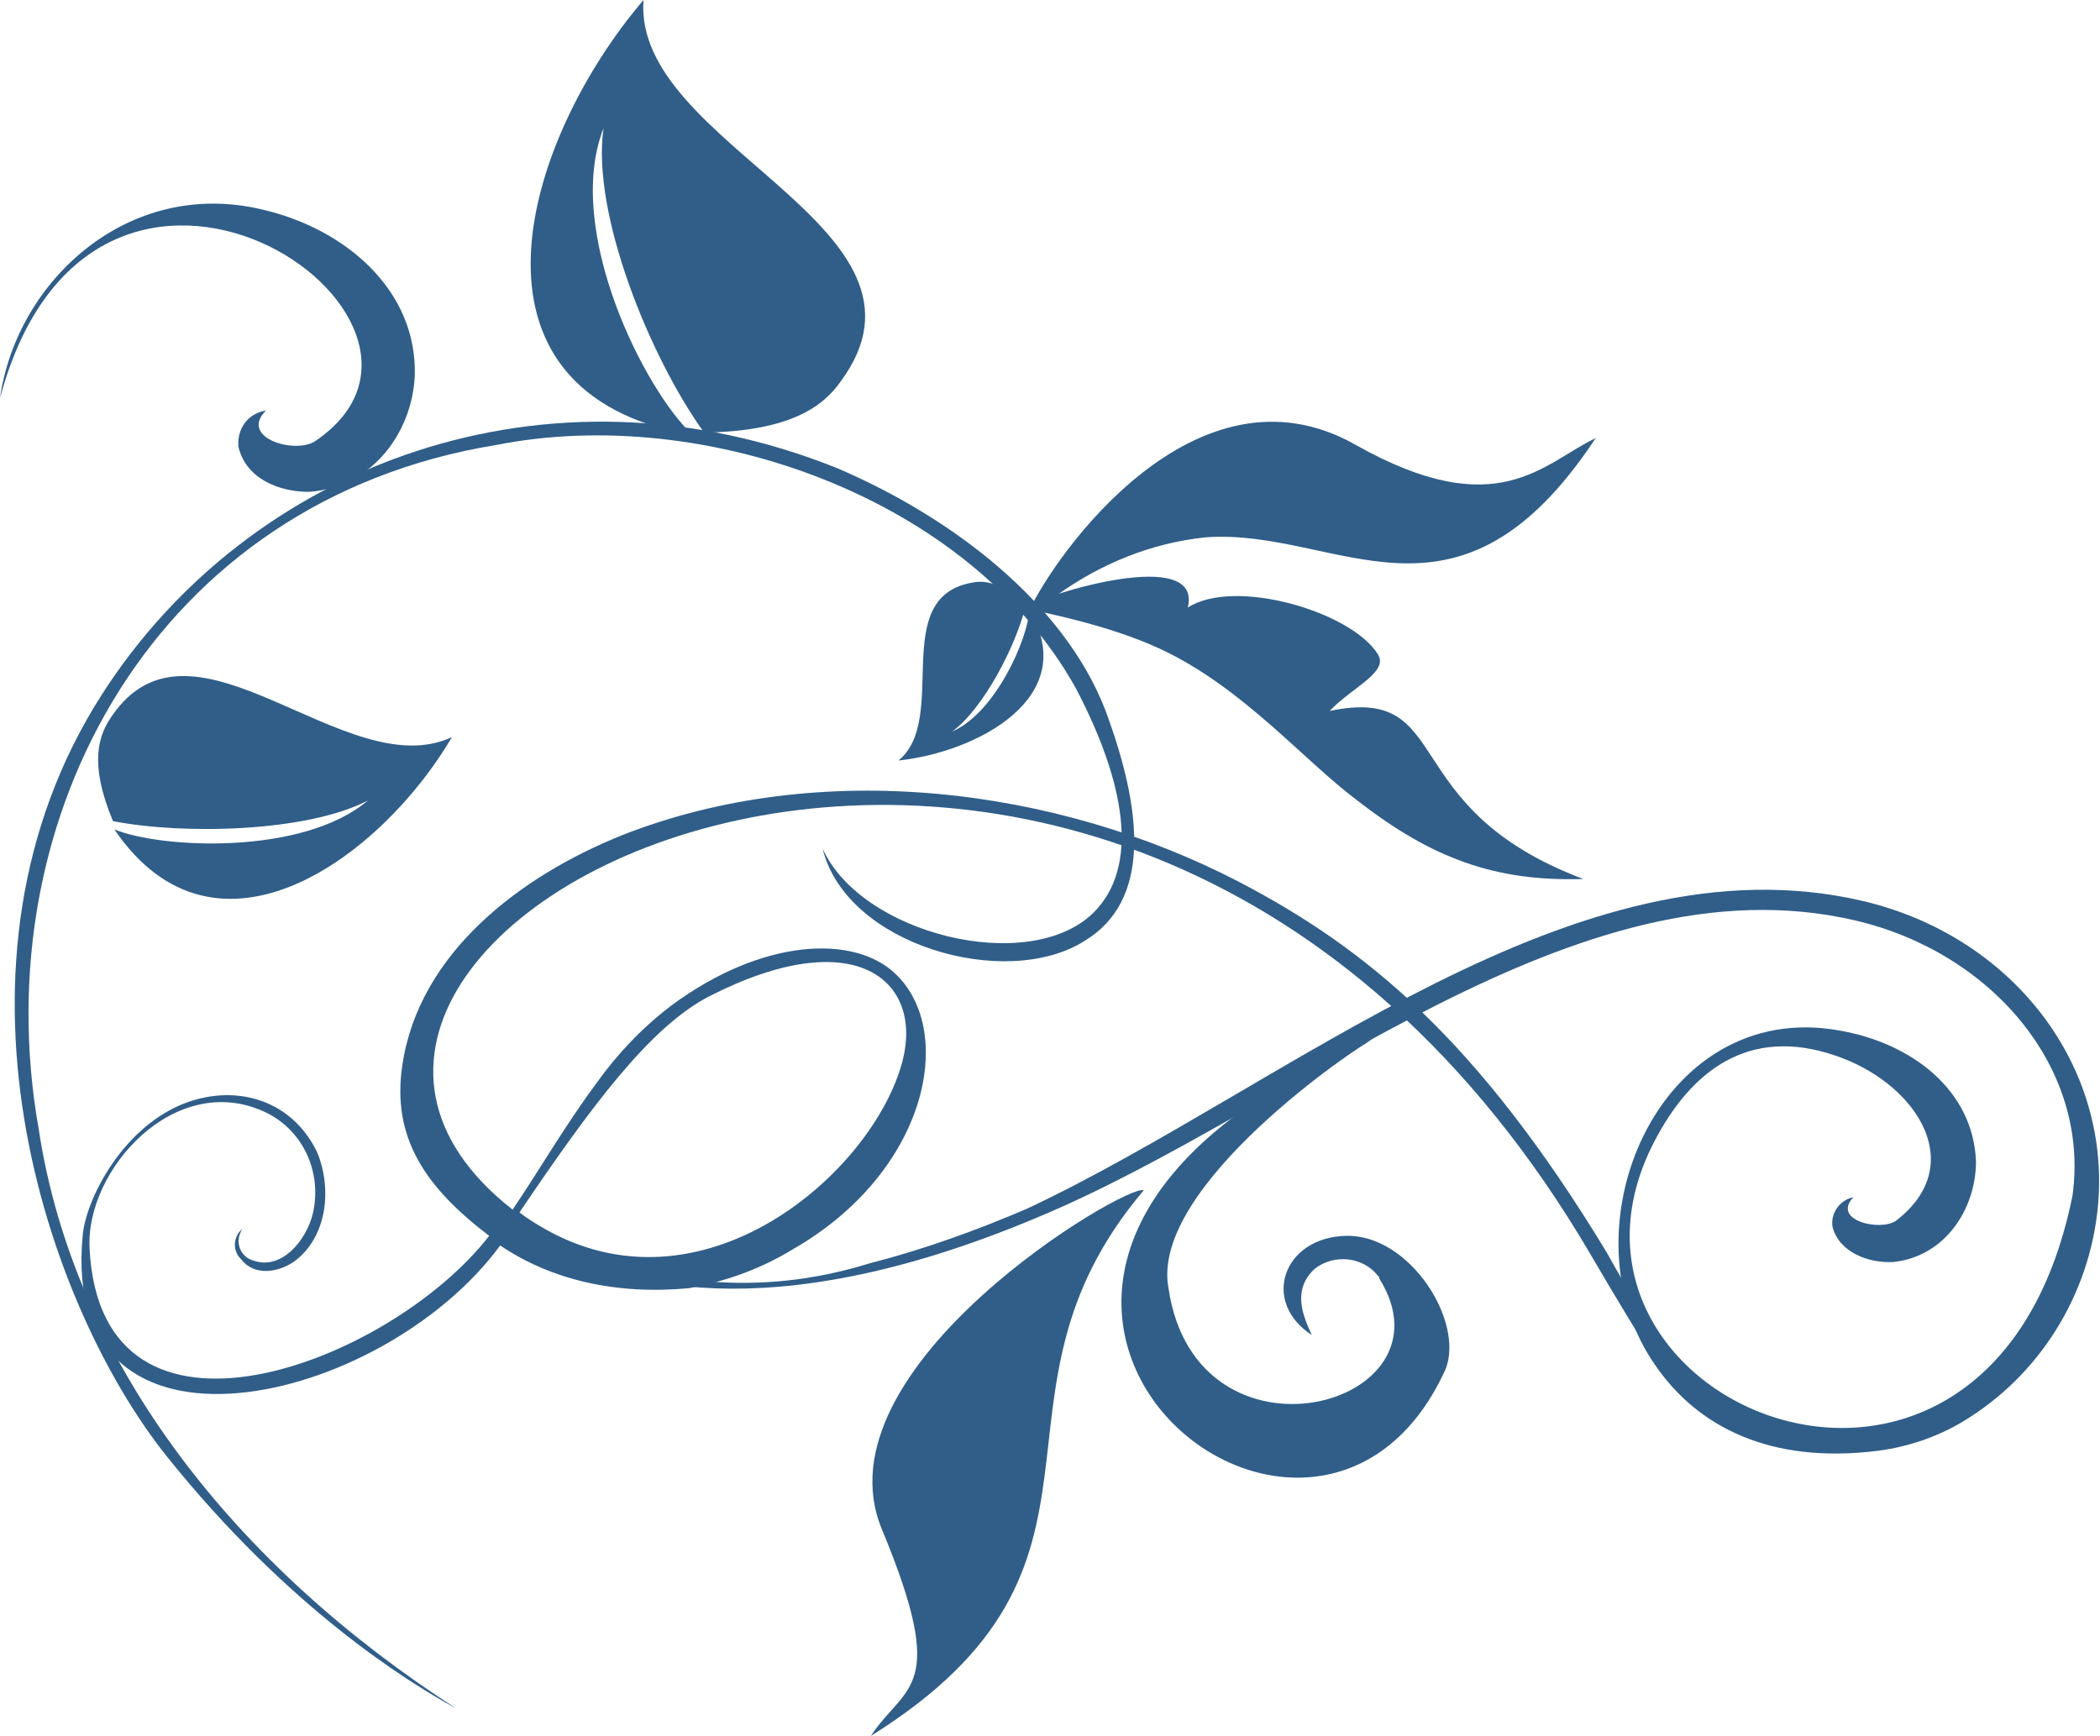
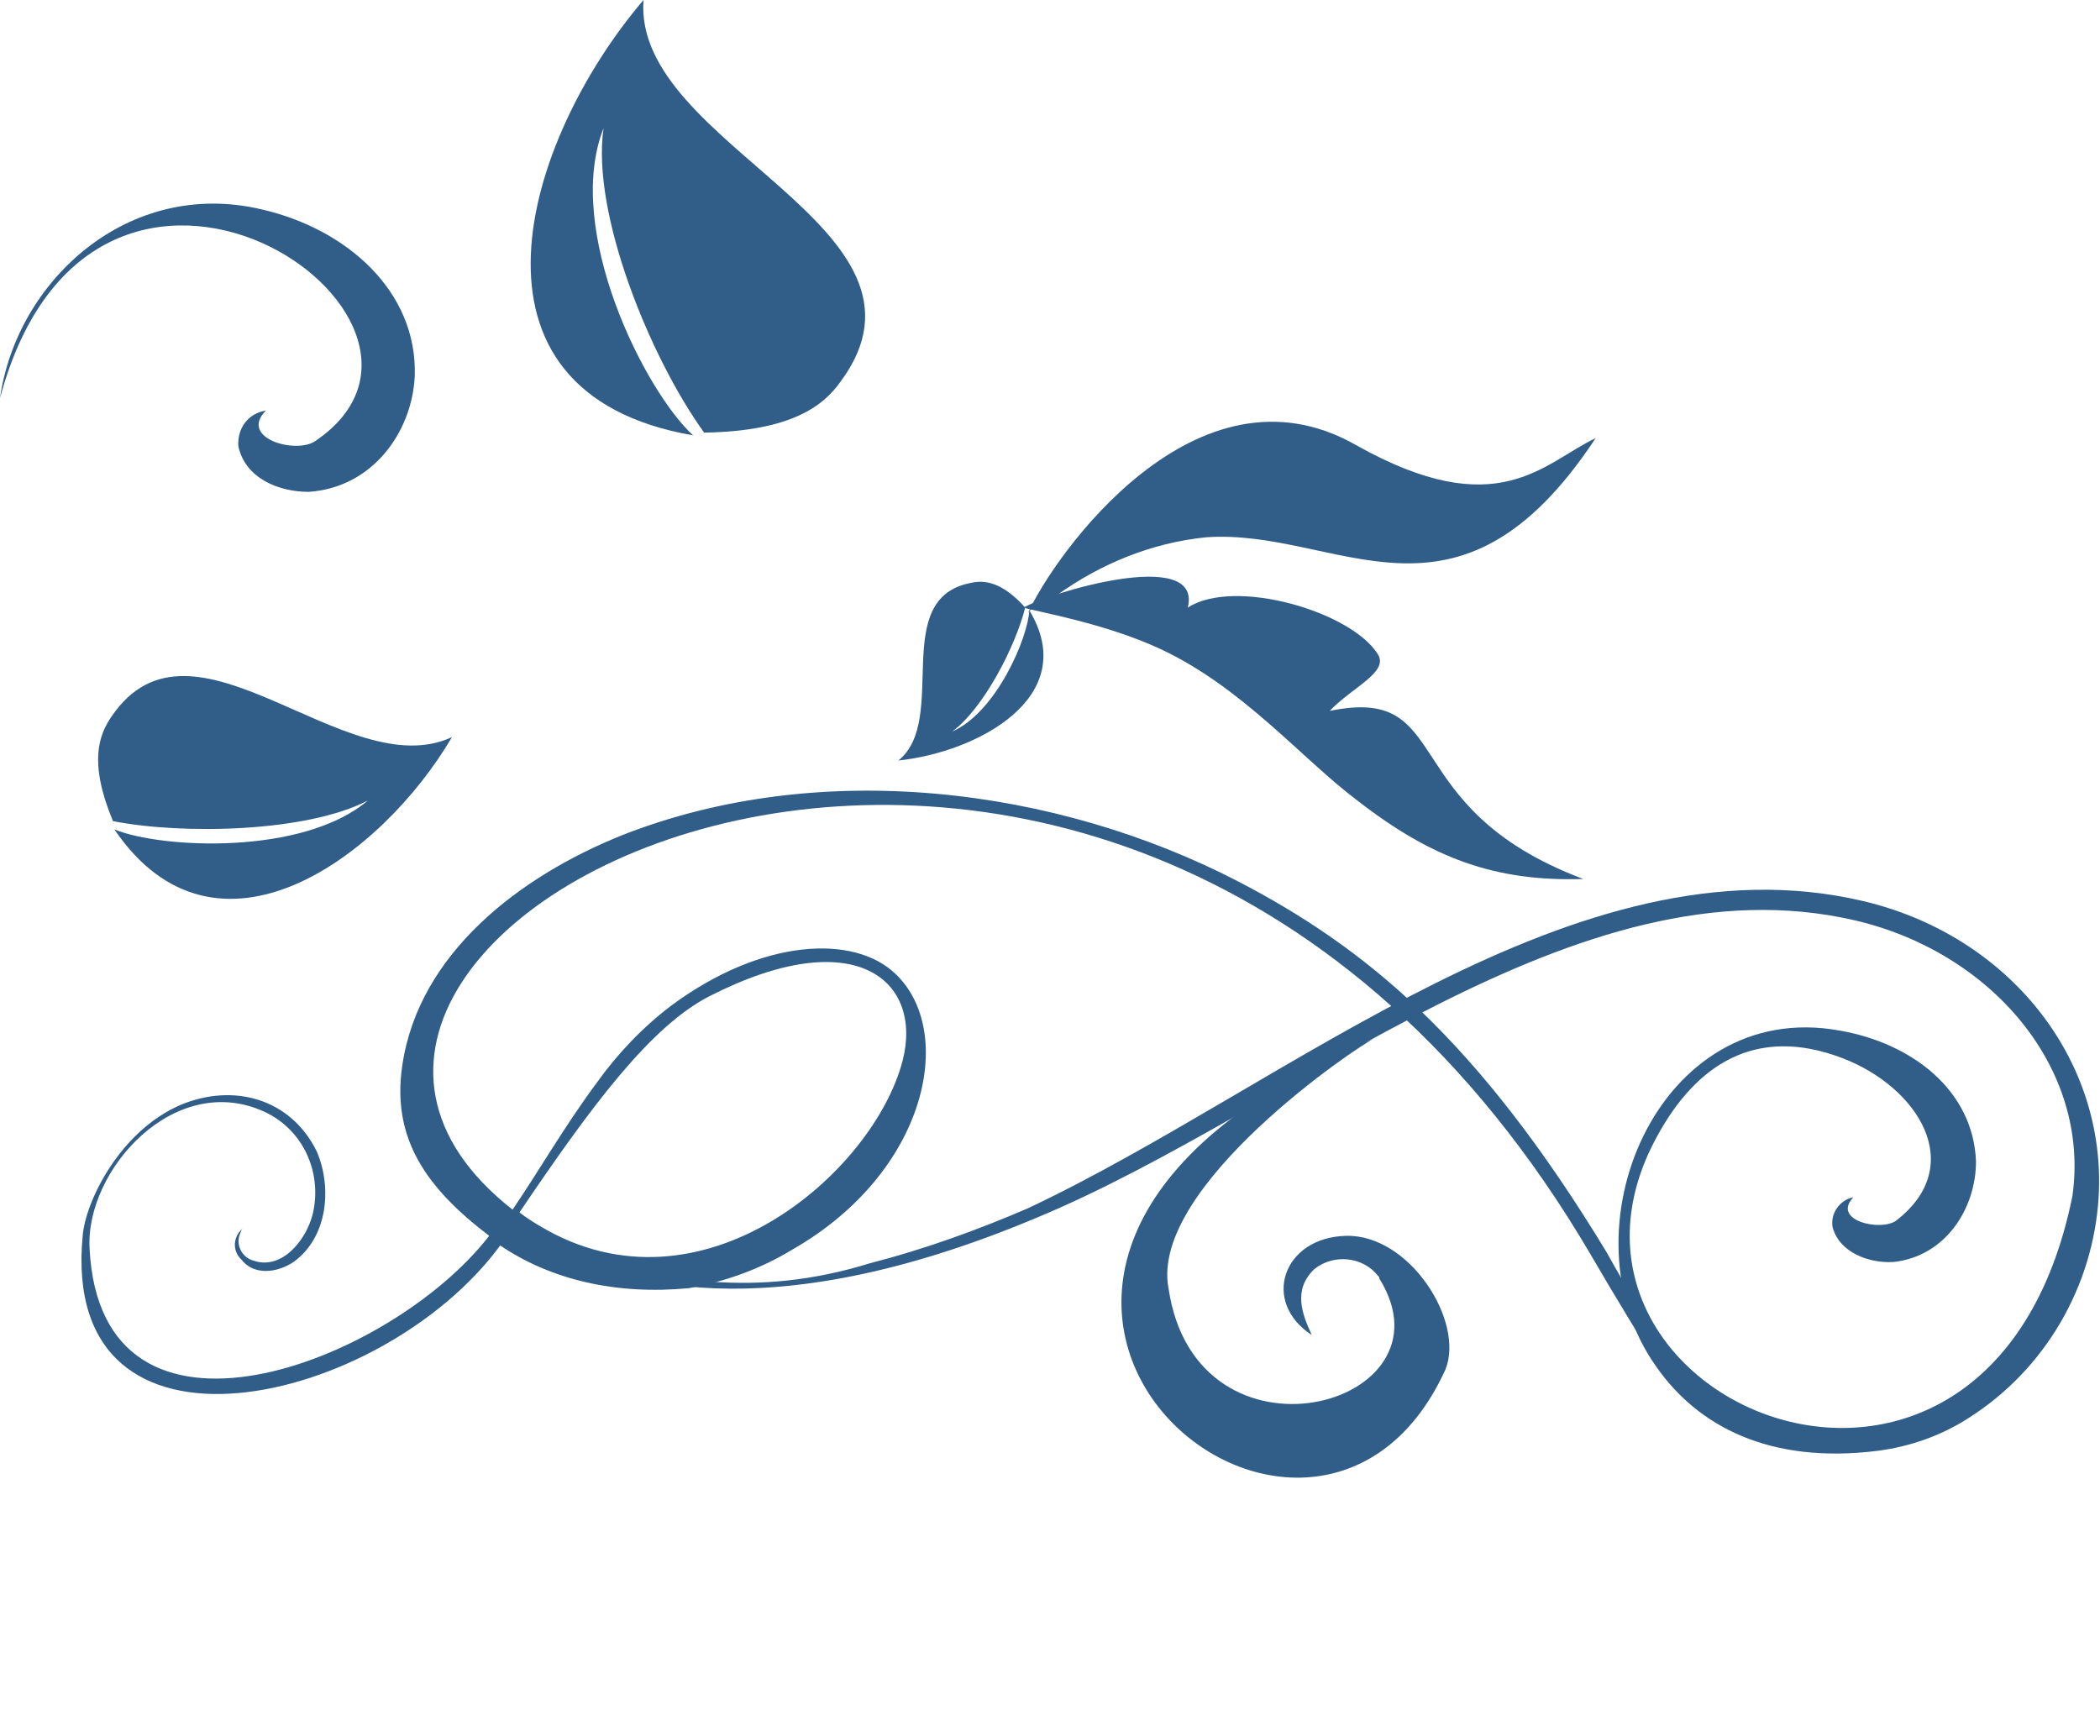
<svg xmlns="http://www.w3.org/2000/svg" version="1.1" id="Слой_1" x="0px" y="0px" viewBox="0 0 152.4 126" style="enable-background:new 0 0 152.4 126;" xml:space="preserve">
  <style type="text/css">
	.st0{fill:#305E89;}
</style>
  <title>base-step-1-12</title>
  <path class="st0" d="M74.4,44.1c-0.7,2.8-3,7.3-5.3,9c3.2-1.4,5.5-6.8,5.6-8.8c3.8,6.3-3.8,10.3-9.5,10.9c3.7-3-0.7-11.8,5.3-12.9  C71.4,42.1,72.7,42.2,74.4,44.1z" />
  <path class="st0" d="M39.2,89c-0.5-0.3-1-0.6-1.5-1c5.2-7.7,9.5-13.5,13.8-15.7c10.6-5.4,15.5-1.1,14,4.7C63.4,85.1,50.9,96,39.2,89  L39.2,89L39.2,89z M121.9,99.5c-1.9-2.8-3.7-5.7-5.3-8.6C107.2,75.4,99.1,68.8,89.9,64c-13.3-6.9-30.4-9-44.7-3.4  c-7.5,3-14.8,8.6-16,16.7c-0.8,5.3,1.7,8.9,6.3,12.4C28.3,99,7.3,107,6.5,90.6c-0.3-5.7,6.2-12.9,12.7-9.9c2.8,1.3,4.2,4.4,3.5,7.4  c-0.5,2-2.3,4.1-4.3,3.4c-0.8-0.2-1.3-1.1-1-1.9c0.1-0.2,0.1-0.4,0.3-0.5c-0.7,0.5-0.9,1.5-0.3,2.2c0,0,0,0,0.1,0.1  c0.9,1.2,2.6,1,3.8,0.2c2.5-1.8,2.8-5.4,1.7-8c-1.9-3.9-6.1-5-9.9-3.4c-4.4,1.9-6.9,7-7.1,9.5c-1.7,17.8,21.7,12.4,30.3,0.7  c3.7,2.5,8.4,3.6,13.7,3.1c2.7-0.5,5.2-1.4,7.5-2.8c9.8-5.6,11.9-15.8,7.5-20c-3-2.9-9.7-2.6-16.3,2.3c-2.1,1.6-3.9,3.5-5.4,5.6  c-2.3,3.1-4.2,6.4-6.1,9.2C11,67.3,80.7,31.9,115.4,91c1.8,3.1,3.7,6.2,5.5,9.1L121.9,99.5L121.9,99.5L121.9,99.5z" />
  <path class="st0" d="M120.2,99.2c3,4.3,8.2,7.1,16.1,6.1c2.3-0.3,4.6-1.1,6.6-2.4c5.5-3.5,9-9.5,9.4-16c0.6-10-6.5-19-17.1-21.5  c-20.9-4.9-41.7,13.4-60.6,22.3c-3.7,1.6-7.6,3-11.5,4c-8.1,2.5-15,1.4-22.8-1.1c4.4,2.3,14.9,6.2,34.9-2.2  c18.8-7.8,39.1-26.3,59.4-21.6c9.9,2.3,17.1,10.7,15.8,20c-6,29.7-40.8,14.9-30.1-4.4c2.8-5.1,7.1-8,13.4-5.6  c5.5,2.1,9.1,7.8,3.9,11.8c-1.1,0.8-4.7,0-3.1-1.7c-1,0.2-1.7,1.2-1.5,2.2c0,0,0,0,0,0c0.5,1.8,2.6,2.6,4.4,2.5c3.8-0.4,6-3.9,6-7.3  c-0.2-5.2-4.7-8.6-9.9-9.5C120.3,72.4,113.2,89.4,120.2,99.2L120.2,99.2L120.2,99.2z" />
  <path class="st0" d="M74.6,44.5c1.9-4.2,12.2-18.8,23.8-12.2c10.3,5.8,13.6,1.3,17.4-0.5c-10.1,15.3-18.7,6.5-28.3,7.2  c-3.9,0.4-7.6,1.9-10.8,4.2C76,43.9,75.2,43.6,74.6,44.5z" />
-   <path class="st0" d="M59.7,61.6c2.8,6.2,14.9,9.2,19.6,4.7c3.5-3.4,2.3-9.6-1.2-16.3c-7.7-13.9-27-20.7-42.1-17.7  c-24.6,4-37.2,26.9-33.2,49.6c2.6,17.3,14.6,32,30.3,42.1c-3.5-1.9-12.2-7.3-21-18.3S-5.1,69.9,7.4,50.4  C18.1,33.7,39.7,25.5,60.8,34c8.4,3.6,16.4,9.8,19.4,17.5c2.8,7.5,3.3,13.9-1.5,16.8C73,71.9,61.4,68.6,59.7,61.6z" />
  <path class="st0" d="M51.1,31.4c-3.9-5.4-8.2-15.9-7.3-22.1c-2.9,7.4,3,19.1,6.5,22.3C32.4,28.5,38,10.2,46.7,0  C45.9,10.6,69.3,16.5,61,27.7C59.8,29.4,57.5,31.3,51.1,31.4z" />
  <path class="st0" d="M8.2,59.6c5.1,1,14.1,0.8,18.5-1.5c-4.7,4-15,3.5-18.4,2.1c7.4,10.9,19.4,2,24.5-6.7C25.1,57.1,14,43.3,8.1,52  C7.2,53.3,6.4,55.3,8.2,59.6z" />
  <path class="st0" d="M74.3,44.1c0.9,0.3,5.8,1.1,9.9,3c6,2.8,10.3,8,14.3,11c5.4,4.2,10,5.9,16.4,5.7c-13.8-5.2-9.2-14.1-18.4-12.2  c1.6-1.7,4.3-2.8,3.5-4.1c-1.9-3.1-10.4-5.6-13.8-3.4C87.3,39.6,75.9,43.1,74.3,44.1L74.3,44.1L74.3,44.1z" />
-   <path class="st0" d="M83,86.4c-1.1-0.6-23.9,12.8-19,24.6s1.7,11.2-0.8,15C83.2,113.5,70.2,101.5,83,86.4z" />
  <path class="st0" d="M19.3,29.8c-2,2,2.2,3.2,3.6,2.2C36,23.1,6.8,3.5,0,28.9c1.2-8.5,9.3-16,19-13.7c6.1,1.4,11.3,5.9,11.1,12.1  c-0.2,4.1-3.1,8.1-7.7,8.4c-2.2,0-4.6-1-5.1-3.3C17.2,31.1,18,30,19.3,29.8C19.3,29.8,19.3,29.8,19.3,29.8z" />
  <path class="st0" d="M95.2,96.9c-0.7-1.5-1.4-3.3,0.2-4.8c1.4-1.1,3.5-0.9,4.6,0.5c0.1,0.1,0.1,0.1,0.1,0.2  c5.8,9.3-13.3,14.4-15.3,0.7c-1.4-7.4,13.9-17.7,14.9-18.1c-39.2,16.5-4.8,46,5.2,24c1.4-3.5-2.6-9.8-7.2-9.7S91.5,94.5,95.2,96.9  L95.2,96.9L95.2,96.9z" />
</svg>